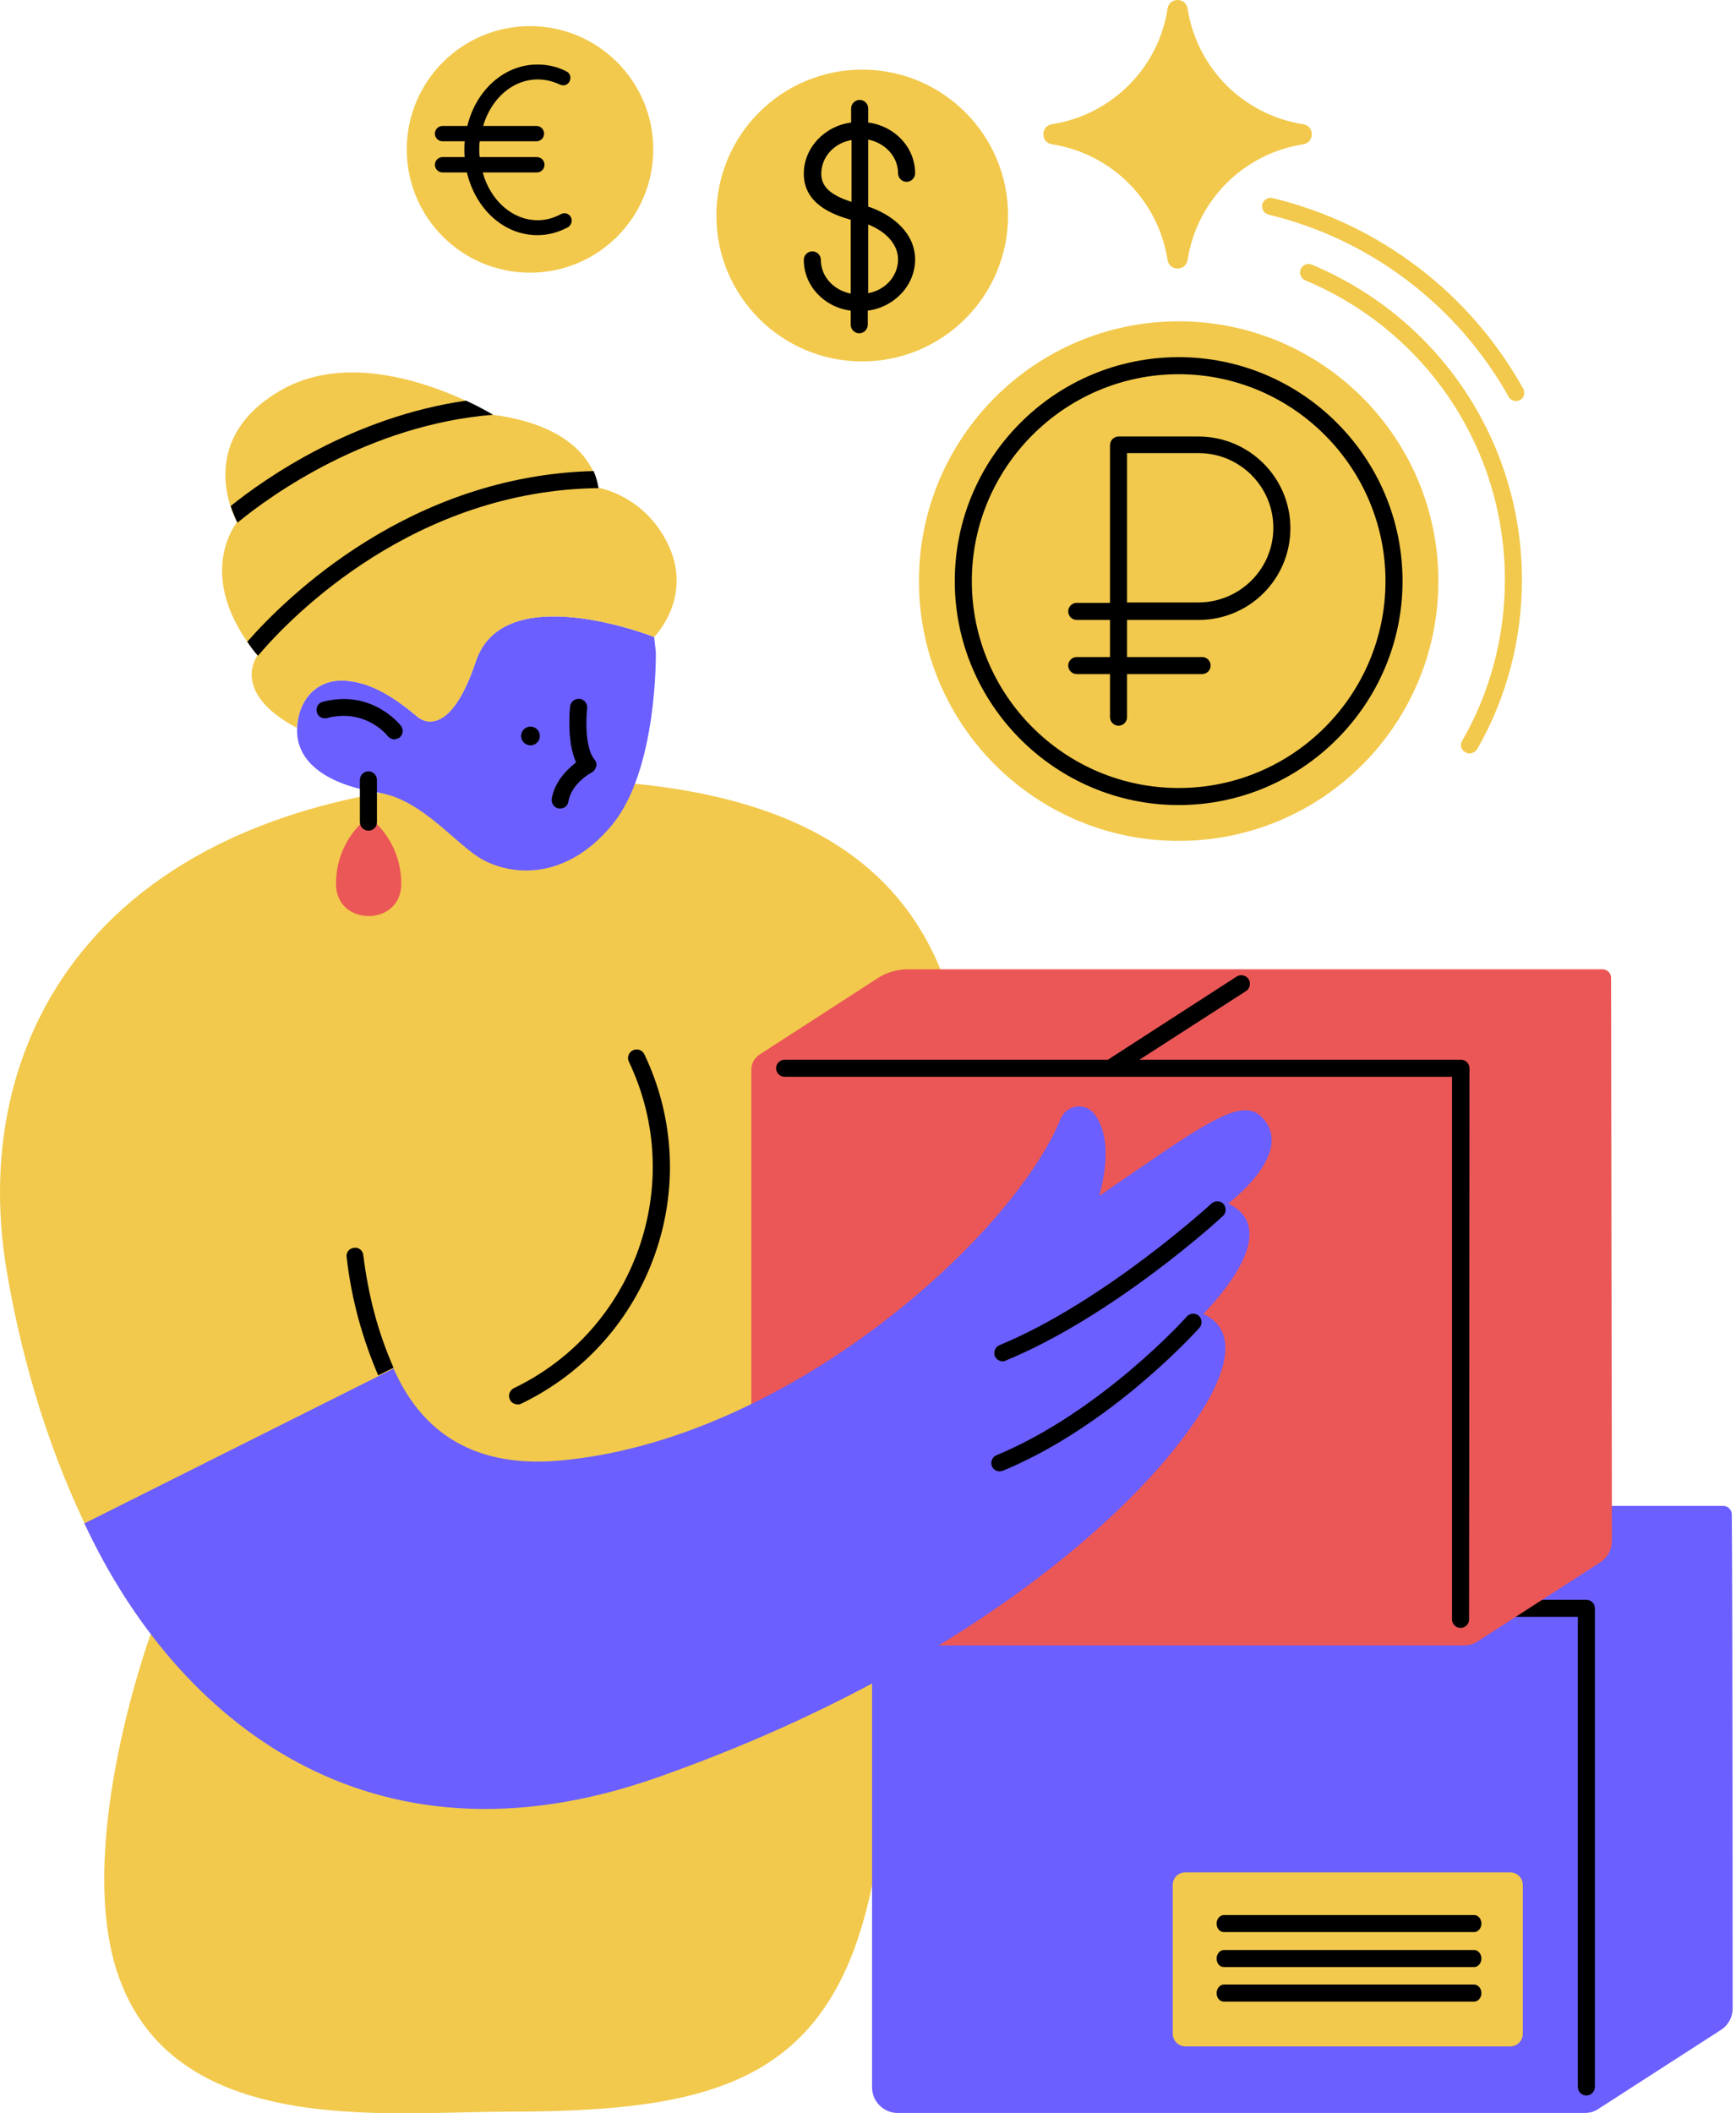
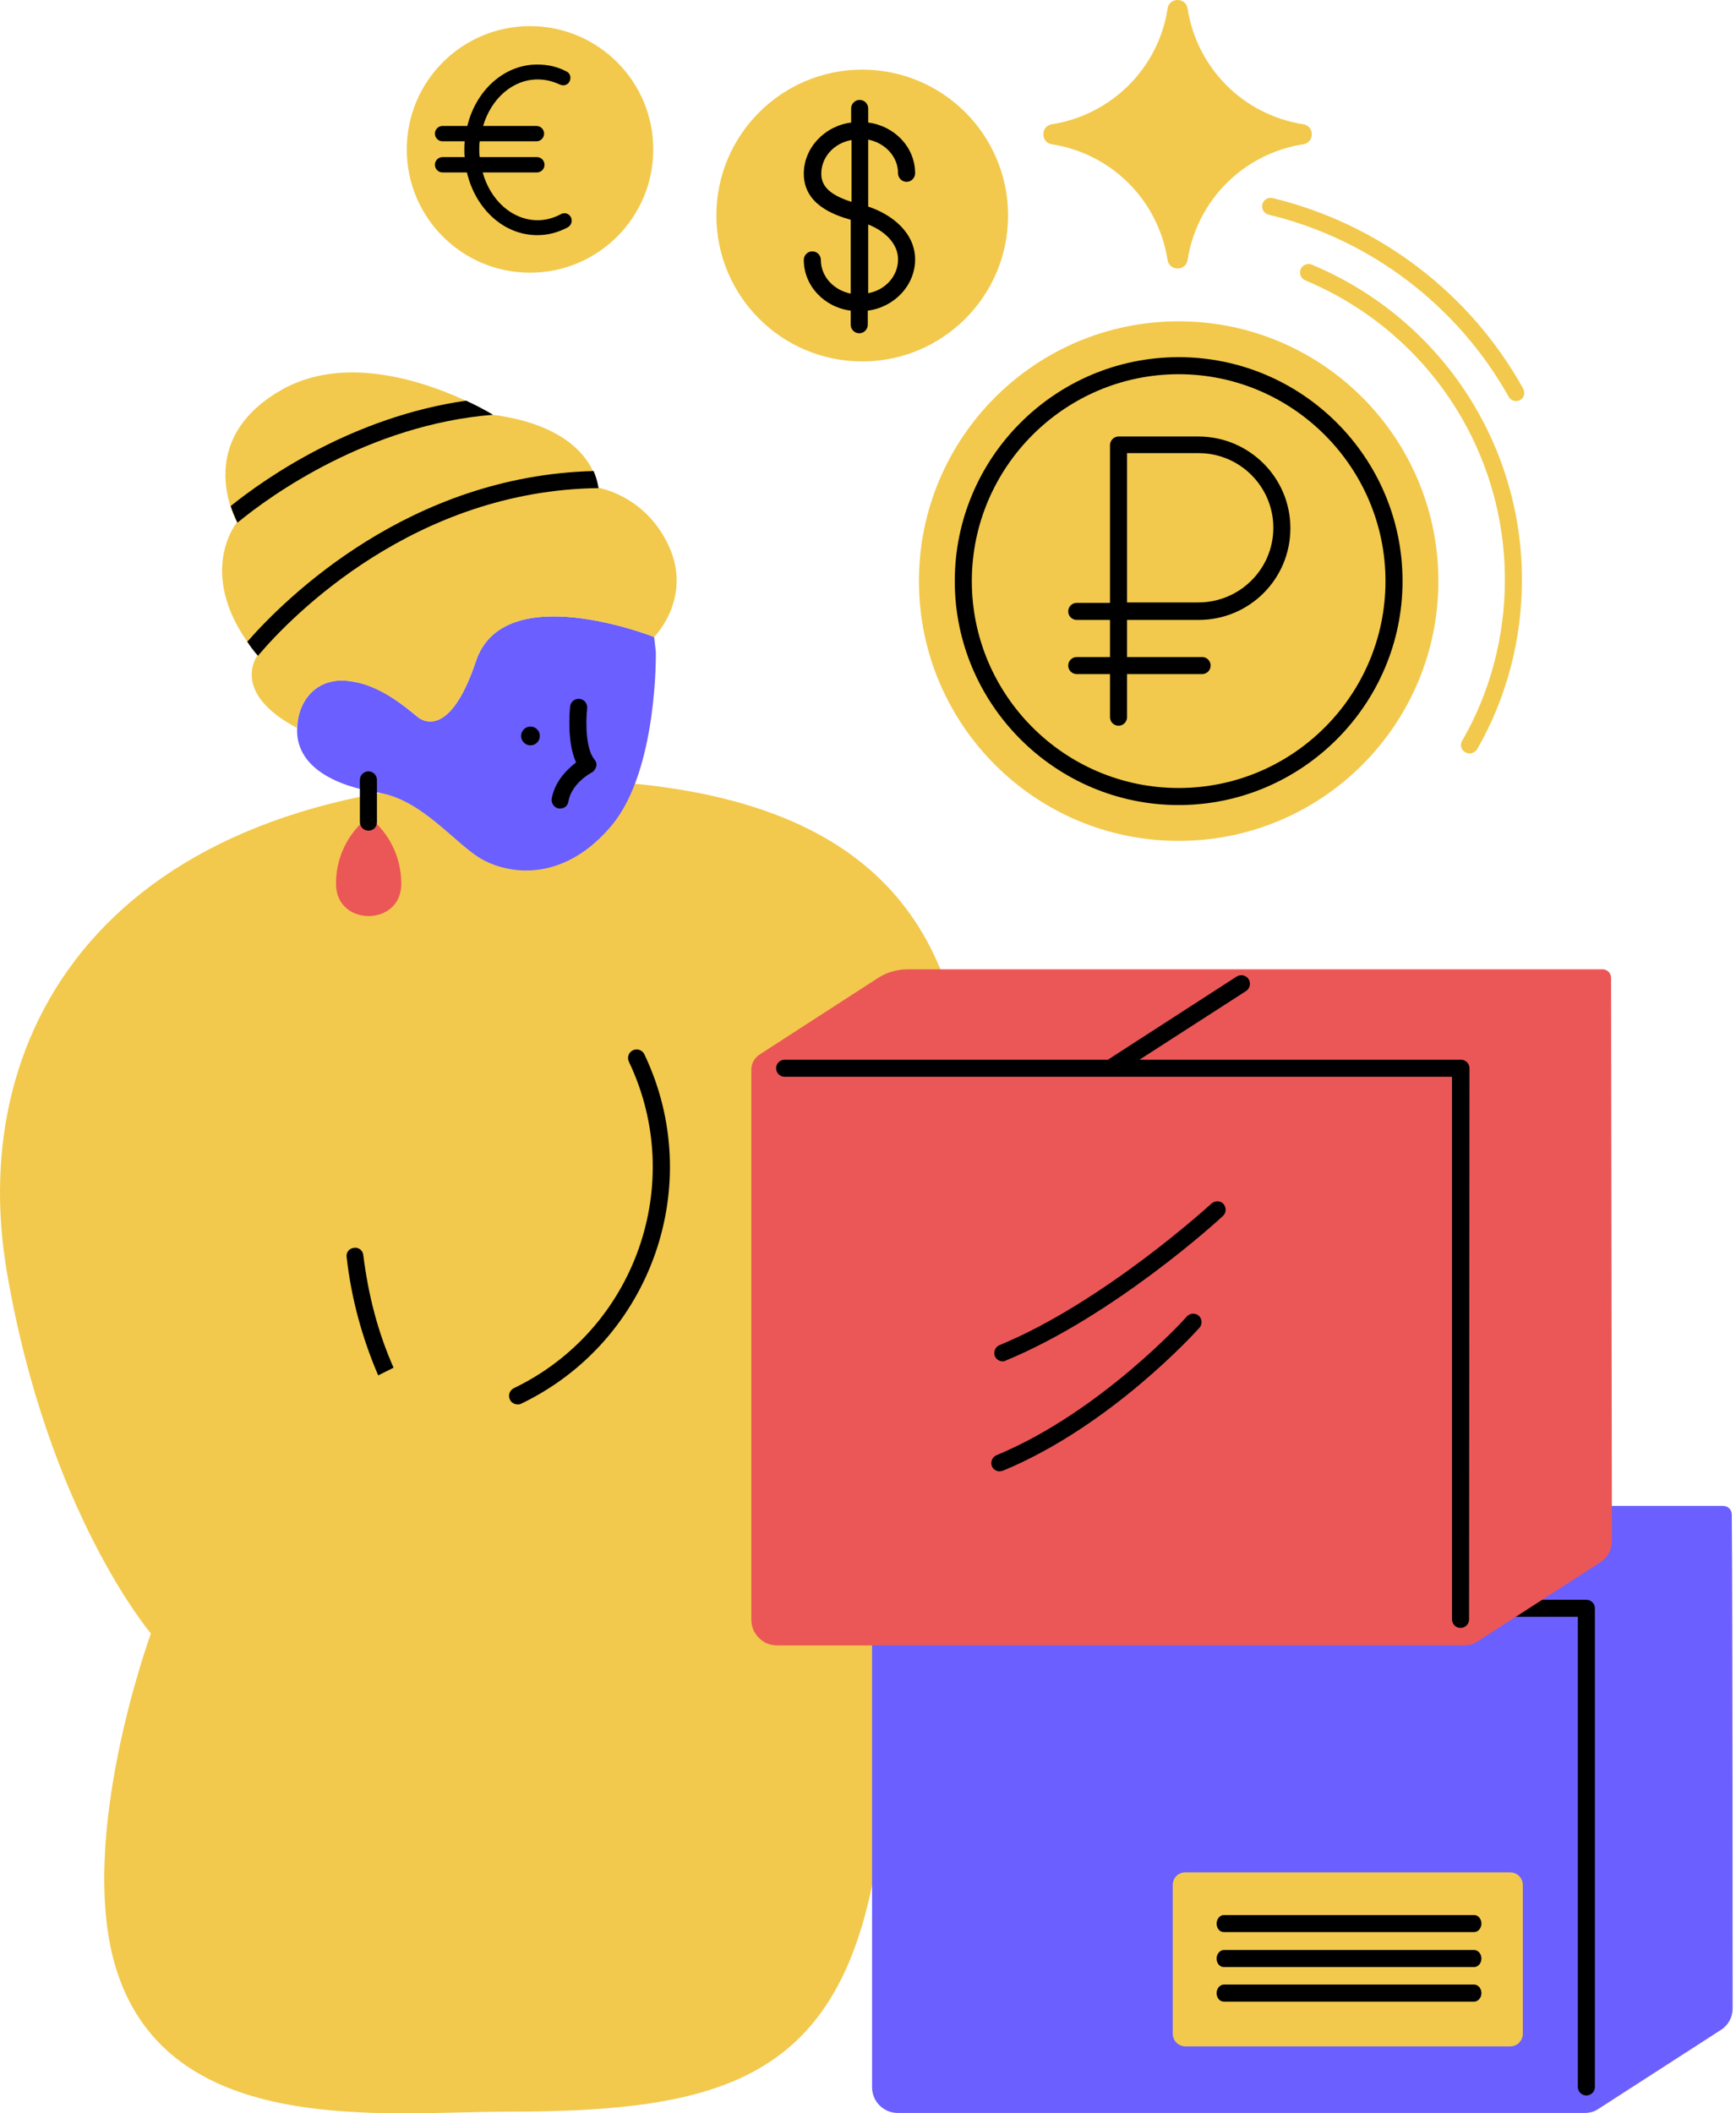
<svg xmlns="http://www.w3.org/2000/svg" width="318" height="387" viewBox="0 0 318 387" fill="none">
  <path d="M102.246 182.267C103.027 182.658 148.413 212.03 182.16 218.279C241.607 229.216 264.339 204.218 270.901 211.874C277.541 219.685 258.871 226.638 258.871 226.638C258.871 226.638 290.118 216.873 293.086 225.31C296.055 233.746 282.306 236.09 282.306 236.09C282.306 236.09 290.118 246.245 271.526 252.104C271.526 252.104 284.259 270.461 228.483 273.039C172.708 275.617 124.119 261.634 85.529 238.902C47.017 216.092 78.655 169.69 102.246 182.267Z" fill="#6B5FFF" />
  <path d="M240.356 243.823C239.497 243.823 238.872 243.198 238.794 242.339C238.715 241.48 239.418 240.777 240.278 240.699C255.823 239.839 279.727 234.84 279.961 234.762C280.821 234.606 281.602 235.152 281.836 235.934C281.992 236.793 281.446 237.574 280.664 237.808C280.43 237.887 256.292 242.964 240.512 243.823C240.434 243.823 240.356 243.823 240.356 243.823Z" fill="black" />
  <path d="M229.419 260.228C228.56 260.228 227.935 259.603 227.857 258.744C227.779 257.884 228.482 257.181 229.341 257.103C244.886 256.244 268.79 251.244 269.024 251.166C269.884 251.01 270.665 251.557 270.899 252.338C271.056 253.197 270.509 253.979 269.728 254.213C269.493 254.291 245.355 259.369 229.575 260.228C229.497 260.228 229.497 260.228 229.419 260.228Z" fill="black" />
  <path d="M92.872 386.7C136.149 386.7 157.865 379.669 162.006 328.737C168.88 243.355 217.469 142.662 99.278 142.74C20.77 142.74 -6.415 187.735 1.241 232.809C8.74 276.945 27.644 299.13 27.644 299.13C27.644 299.13 13.739 337.095 21.395 360.921C31.316 391.699 70.609 386.7 92.872 386.7Z" fill="#F2C94C" />
  <path d="M140.444 244.136C139.975 244.136 139.429 243.901 139.116 243.433C138.647 242.73 138.804 241.714 139.585 241.246C140.522 240.621 162.239 225.544 153.646 188.907C153.412 188.048 153.958 187.188 154.818 187.032C155.677 186.798 156.536 187.345 156.693 188.204C161.458 208.436 157.083 222.497 152.552 230.7C147.631 239.683 141.538 243.745 141.303 243.901C140.991 244.058 140.679 244.136 140.444 244.136Z" fill="black" />
  <path d="M94.822 257.181C94.275 257.181 93.65 256.869 93.416 256.322C93.025 255.541 93.338 254.604 94.119 254.213C116.382 243.511 125.834 216.717 115.21 194.453C114.82 193.672 115.132 192.735 115.913 192.344C116.695 191.954 117.632 192.266 118.023 193.047C129.428 216.873 119.351 245.542 95.525 257.025C95.212 257.181 95.056 257.181 94.822 257.181Z" fill="black" />
  <path d="M119.824 116.648C119.824 116.648 92.248 105.712 87.171 121.101C82.015 136.49 76.469 131.256 76.469 131.256C72.094 127.663 68.266 124.929 62.876 124.616C57.721 124.46 54.596 128.522 54.44 133.131C53.971 140.474 61.627 143.989 69.36 145.161C77.406 146.411 83.656 154.848 88.421 157.426C93.889 160.394 103.653 161.253 112.09 151.098C120.527 140.943 120.136 119.383 120.136 119.383L119.824 116.648Z" fill="#6B5FFF" />
-   <path d="M72.252 135.397C71.783 135.397 71.315 135.162 71.002 134.772C70.846 134.537 66.862 129.694 59.91 131.491C59.05 131.725 58.191 131.178 58.035 130.397C57.8 129.538 58.347 128.678 59.128 128.522C68.034 126.179 73.189 132.584 73.424 132.897C73.971 133.6 73.814 134.537 73.189 135.084C72.877 135.24 72.564 135.397 72.252 135.397Z" fill="black" />
  <path d="M102.639 148.052C102.561 148.052 102.405 148.052 102.327 148.052C101.467 147.895 100.92 147.036 101.077 146.177C101.702 142.896 104.045 140.787 105.529 139.615C103.811 135.865 104.358 130.085 104.436 129.382C104.514 128.522 105.295 127.897 106.154 127.976C107.014 128.054 107.638 128.835 107.56 129.694C107.248 132.35 107.326 137.272 108.888 139.068C109.201 139.459 109.357 139.928 109.201 140.396C109.045 140.865 108.81 141.255 108.342 141.49C108.342 141.49 104.748 143.365 104.123 146.724C104.045 147.505 103.42 148.052 102.639 148.052Z" fill="black" />
  <path d="M97.171 136.49C98.12 136.49 98.889 135.721 98.889 134.772C98.889 133.823 98.12 133.053 97.171 133.053C96.222 133.053 95.452 133.823 95.452 134.772C95.452 135.721 96.222 136.49 97.171 136.49Z" fill="black" />
  <path d="M61.55 161.8C61.55 161.878 61.55 161.878 61.55 161.957C61.629 169.69 73.424 169.69 73.502 161.957C73.502 161.878 73.502 161.878 73.502 161.8C73.502 157.348 71.628 153.286 68.581 150.473C67.956 149.927 67.019 149.927 66.472 150.473C63.425 153.286 61.55 157.348 61.55 161.8Z" fill="#EB5757" />
  <path d="M54.519 132.116C55.769 124.07 64.206 120.711 76.47 131.256C76.47 131.256 82.017 136.568 87.172 121.101C92.328 105.712 119.825 116.649 119.825 116.649C119.825 116.649 126.856 109.618 122.559 100.088C118.263 90.635 109.514 89.308 109.514 89.308C109.514 89.308 108.967 78.371 90.219 75.95C90.219 75.95 67.721 62.045 51.395 71.497C35.068 80.949 43.427 95.635 43.427 95.635C43.427 95.635 35.224 105.478 47.176 120.008C47.176 120.008 42.021 126.726 54.363 133.287C54.363 132.897 54.441 132.506 54.519 132.116Z" fill="#F2C94C" />
  <path d="M67.486 152.114C66.627 152.114 65.924 151.411 65.924 150.551V142.818C65.924 141.958 66.627 141.255 67.486 141.255C68.345 141.255 69.048 141.958 69.048 142.818V150.551C69.048 151.489 68.345 152.114 67.486 152.114Z" fill="black" />
  <path d="M90.376 75.949H90.298C90.298 75.949 88.423 74.778 85.377 73.372C64.676 76.34 48.662 87.511 42.256 92.666C42.881 94.541 43.506 95.713 43.506 95.713C49.443 90.792 67.566 77.746 90.376 75.949Z" fill="black" />
  <path d="M109.67 89.386C109.592 89.386 109.592 89.386 109.67 89.386C109.592 89.386 109.514 88.058 108.733 86.261C75.142 87.12 52.566 109.227 45.301 117.508C45.848 118.367 46.473 119.226 47.254 120.086C53.582 112.586 76.08 89.776 109.67 89.386Z" fill="black" />
  <path d="M185.445 275.773L159.745 292.334V382.247C159.745 384.825 161.854 386.934 164.432 386.934H290.278C291.216 386.934 292.075 386.7 292.856 386.153L315.276 371.701C316.604 370.842 317.385 369.358 317.385 367.795C317.385 367.795 317.385 292.49 317.229 277.336C317.229 276.476 316.526 275.773 315.666 275.773H185.445Z" fill="#6B5FFF" />
  <path d="M217.159 374.748H276.606C277.934 374.748 278.949 373.732 278.949 372.404V345.219C278.949 343.891 277.934 342.876 276.606 342.876H217.159C215.831 342.876 214.815 343.891 214.815 345.219V372.404C214.815 373.654 215.831 374.748 217.159 374.748Z" fill="#F2C94C" />
  <path d="M224.187 353.812H270.042C270.745 353.812 271.37 353.109 271.37 352.25C271.37 351.39 270.745 350.687 270.042 350.687H224.187C223.484 350.687 222.859 351.39 222.859 352.25C222.859 353.109 223.406 353.812 224.187 353.812Z" fill="black" />
  <path d="M224.187 360.217H270.042C270.745 360.217 271.37 359.514 271.37 358.655C271.37 357.796 270.745 357.093 270.042 357.093H224.187C223.484 357.093 222.859 357.796 222.859 358.655C222.859 359.514 223.406 360.217 224.187 360.217Z" fill="black" />
  <path d="M224.187 366.545H270.042C270.745 366.545 271.37 365.842 271.37 364.983C271.37 364.124 270.745 363.421 270.042 363.421H224.187C223.484 363.421 222.859 364.124 222.859 364.983C222.859 365.842 223.406 366.545 224.187 366.545Z" fill="black" />
  <path d="M290.589 383.731C289.73 383.731 289.027 383.028 289.027 382.169V296.083H166.773C165.914 296.083 165.211 295.38 165.211 294.521C165.211 293.662 165.914 292.959 166.773 292.959H290.589C291.448 292.959 292.151 293.662 292.151 294.521V382.169C292.151 383.028 291.448 383.731 290.589 383.731Z" fill="black" />
  <path d="M293.555 177.502H166.38C164.349 177.502 162.396 178.049 160.755 179.142L139.117 193.125C138.18 193.75 137.633 194.766 137.633 195.859V296.631C137.633 299.208 139.742 301.318 142.32 301.318H268.167C269.104 301.318 269.963 301.083 270.744 300.536L293.164 286.085C294.492 285.226 295.273 283.741 295.273 282.179L295.117 179.064C295.117 178.205 294.414 177.502 293.555 177.502Z" fill="#EB5757" />
  <path d="M269.183 195.625C269.183 194.766 268.479 194.063 267.62 194.063H208.72L228.249 181.486C228.952 181.017 229.187 180.08 228.718 179.298C228.249 178.595 227.312 178.361 226.531 178.83L202.939 194.063H143.726C142.867 194.063 142.164 194.766 142.164 195.625C142.164 196.484 142.867 197.187 143.726 197.187H265.98V296.552C265.98 297.412 266.683 298.115 267.542 298.115C268.401 298.115 269.104 297.412 269.104 296.552L269.183 195.625Z" fill="black" />
-   <path d="M224.97 220.388C224.97 220.388 236.609 211.717 231.766 205.311C228.954 201.562 225.048 202.89 213.018 211.014C209.581 213.357 205.597 216.091 201.378 218.982C203.487 211.092 202.394 206.561 200.519 204.061C198.8 201.796 195.363 202.265 194.27 204.921C185.52 226.325 144.275 263.899 102.248 267.493C85.531 268.899 76.703 261.087 72.094 250.619L15.46 278.976C32.333 315.144 67.72 343.969 120.293 325.534C172.084 307.332 204.581 280.304 217.783 261.868C225.126 251.713 227.001 243.667 220.439 240.62C220.439 240.464 235.906 225.622 224.97 220.388Z" fill="#6B5FFF" />
  <path d="M183.646 249.291C183.021 249.291 182.475 248.901 182.24 248.354C181.928 247.573 182.318 246.635 183.099 246.323C202.238 238.433 221.767 220.544 221.924 220.388C222.549 219.841 223.564 219.841 224.111 220.466C224.658 221.091 224.658 222.106 224.033 222.653C223.252 223.434 203.957 241.011 184.271 249.135C184.037 249.291 183.803 249.291 183.646 249.291Z" fill="black" />
  <path d="M183.1 269.445C182.475 269.445 181.928 269.055 181.694 268.508C181.381 267.727 181.772 266.789 182.553 266.477C201.613 258.587 217.237 241.323 217.393 241.089C217.94 240.464 218.955 240.386 219.58 240.933C220.205 241.479 220.283 242.495 219.737 243.12C219.112 243.823 203.566 261.087 183.803 269.289C183.49 269.367 183.256 269.445 183.1 269.445Z" fill="black" />
  <path d="M69.281 251.869L72.093 250.463C69.203 243.901 67.484 237.261 66.547 229.84C66.469 228.981 65.688 228.356 64.828 228.512C63.969 228.59 63.344 229.372 63.5 230.231C64.36 237.886 66.391 245.151 69.281 251.869Z" fill="black" />
  <path d="M97.088 49.936C109.556 49.936 119.663 39.829 119.663 27.36C119.663 14.892 109.556 4.785 97.088 4.785C84.619 4.785 74.512 14.892 74.512 27.36C74.512 39.829 84.619 49.936 97.088 49.936Z" fill="#F2C94C" />
  <path d="M104.588 39.781C104.197 39.078 103.416 38.844 102.713 39.234C101.385 39.937 99.979 40.328 98.495 40.328C93.808 40.328 89.824 36.656 88.418 31.579H98.339C99.12 31.579 99.745 30.954 99.745 30.173C99.745 29.392 99.12 28.767 98.339 28.767H87.871C87.793 28.298 87.793 27.829 87.793 27.439C87.793 26.892 87.793 26.345 87.871 25.876H98.261C99.042 25.876 99.667 25.251 99.667 24.47C99.667 23.689 99.042 23.064 98.261 23.064H88.496C89.98 18.065 93.886 14.549 98.495 14.549C99.901 14.549 101.229 14.862 102.557 15.487C103.26 15.799 104.041 15.565 104.354 14.862C104.666 14.159 104.432 13.377 103.729 13.065C102.088 12.206 100.292 11.815 98.417 11.815C92.324 11.815 87.168 16.58 85.606 23.064H81.075C80.294 23.064 79.669 23.689 79.669 24.47C79.669 25.251 80.294 25.876 81.075 25.876H85.137C85.059 26.423 85.059 26.892 85.059 27.439C85.059 27.907 85.059 28.376 85.137 28.767H81.075C80.294 28.767 79.669 29.392 79.669 30.173C79.669 30.954 80.294 31.579 81.075 31.579H85.528C87.09 38.219 92.246 43.062 98.417 43.062C100.37 43.062 102.166 42.593 103.963 41.656C104.666 41.265 104.901 40.484 104.588 39.781Z" fill="black" />
  <path d="M157.942 66.185C172.697 66.185 184.658 54.223 184.658 39.468C184.658 24.714 172.697 12.752 157.942 12.752C143.187 12.752 131.226 24.714 131.226 39.468C131.226 54.223 143.187 66.185 157.942 66.185Z" fill="#F2C94C" />
  <path d="M159.036 37.828V25.564C162.16 26.189 164.504 28.688 164.504 31.735C164.504 32.594 165.207 33.297 166.066 33.297C166.925 33.297 167.629 32.594 167.629 31.735C167.629 26.97 163.879 23.064 159.036 22.439V19.861C159.036 19.002 158.333 18.299 157.473 18.299C156.614 18.299 155.911 19.002 155.911 19.861V22.439C151.068 23.064 147.24 27.048 147.24 31.813C147.24 37.359 152.552 39.312 155.833 40.25V53.764C152.708 53.139 150.365 50.639 150.365 47.593C150.365 46.733 149.662 46.03 148.802 46.03C147.943 46.03 147.24 46.733 147.24 47.593C147.24 52.358 150.99 56.264 155.833 56.889V59.467C155.833 60.326 156.536 61.029 157.395 61.029C158.255 61.029 158.958 60.326 158.958 59.467V56.889C163.801 56.264 167.629 52.28 167.629 47.515C167.629 42.671 163.488 39.312 159.036 37.828ZM150.443 31.813C150.443 28.767 152.786 26.189 155.989 25.642V36.969C152.083 35.719 150.443 34.157 150.443 31.813ZM159.036 53.686V41.109C162.004 42.281 164.504 44.546 164.504 47.515C164.504 50.561 162.16 53.139 159.036 53.686Z" fill="black" />
  <path d="M269.181 137.974C268.947 137.974 268.634 137.896 268.4 137.74C267.619 137.349 267.384 136.334 267.853 135.631C273.009 126.725 275.665 116.492 275.665 106.181C275.665 82.121 261.291 60.638 239.106 51.342C238.325 51.03 237.934 50.093 238.247 49.311C238.559 48.53 239.496 48.14 240.278 48.452C263.635 58.217 278.789 80.871 278.789 106.181C278.789 117.117 275.977 127.819 270.587 137.193C270.275 137.662 269.728 137.974 269.181 137.974Z" fill="#F2C94C" />
  <path d="M277.696 73.45C277.149 73.45 276.602 73.137 276.368 72.668C266.994 55.951 250.98 43.765 232.388 39.312C231.529 39.078 231.06 38.297 231.216 37.438C231.45 36.578 232.232 36.11 233.091 36.266C252.542 40.953 269.259 53.608 279.024 71.184C279.414 71.965 279.18 72.903 278.399 73.293C278.243 73.371 277.93 73.45 277.696 73.45Z" fill="#F2C94C" />
  <path d="M215.906 153.988C242.18 153.988 263.479 132.689 263.479 106.415C263.479 80.141 242.18 58.842 215.906 58.842C189.632 58.842 168.333 80.141 168.333 106.415C168.333 132.689 189.632 153.988 215.906 153.988Z" fill="#F2C94C" />
  <path d="M215.906 65.404C193.252 65.404 174.894 83.839 174.894 106.415C174.894 128.991 193.33 147.427 215.906 147.427C238.481 147.427 256.917 128.991 256.917 106.415C256.917 83.839 238.56 65.404 215.906 65.404ZM215.906 144.302C194.97 144.302 178.019 127.272 178.019 106.415C178.019 85.558 195.048 68.528 215.906 68.528C236.763 68.528 253.792 85.558 253.792 106.415C253.792 127.272 236.841 144.302 215.906 144.302Z" fill="black" />
  <path d="M219.5 79.933H204.892C204.502 79.933 204.111 80.09 203.798 80.402C203.486 80.715 203.33 81.105 203.33 81.496V110.399H197.237C196.377 110.399 195.674 111.102 195.674 111.961C195.674 112.821 196.377 113.524 197.237 113.524H203.33V120.32H197.237C196.377 120.32 195.674 121.023 195.674 121.882C195.674 122.742 196.377 123.445 197.237 123.445H203.33V131.334C203.33 132.194 204.033 132.897 204.892 132.897C205.751 132.897 206.454 132.194 206.454 131.334V123.445H220.203C221.062 123.445 221.765 122.742 221.765 121.882C221.765 121.023 221.062 120.32 220.203 120.32H206.454V113.524H219.578C228.874 113.524 236.373 106.024 236.373 96.728C236.373 87.433 228.796 79.933 219.5 79.933ZM219.5 110.321H206.454V82.98H219.578C227.077 82.98 233.249 89.073 233.249 96.65C233.249 104.228 227.077 110.321 219.5 110.321Z" fill="black" />
  <path d="M213.872 1.582C214.185 -0.527 217.231 -0.527 217.544 1.582C219.262 12.518 227.777 21.033 238.713 22.752C240.823 23.064 240.823 26.111 238.713 26.423C227.777 28.142 219.262 36.657 217.544 47.593C217.231 49.702 214.185 49.702 213.872 47.593C212.154 36.657 203.639 28.142 192.702 26.423C190.593 26.111 190.593 23.064 192.702 22.752C203.639 21.033 212.232 12.44 213.872 1.582Z" fill="#F2C94C" />
</svg>